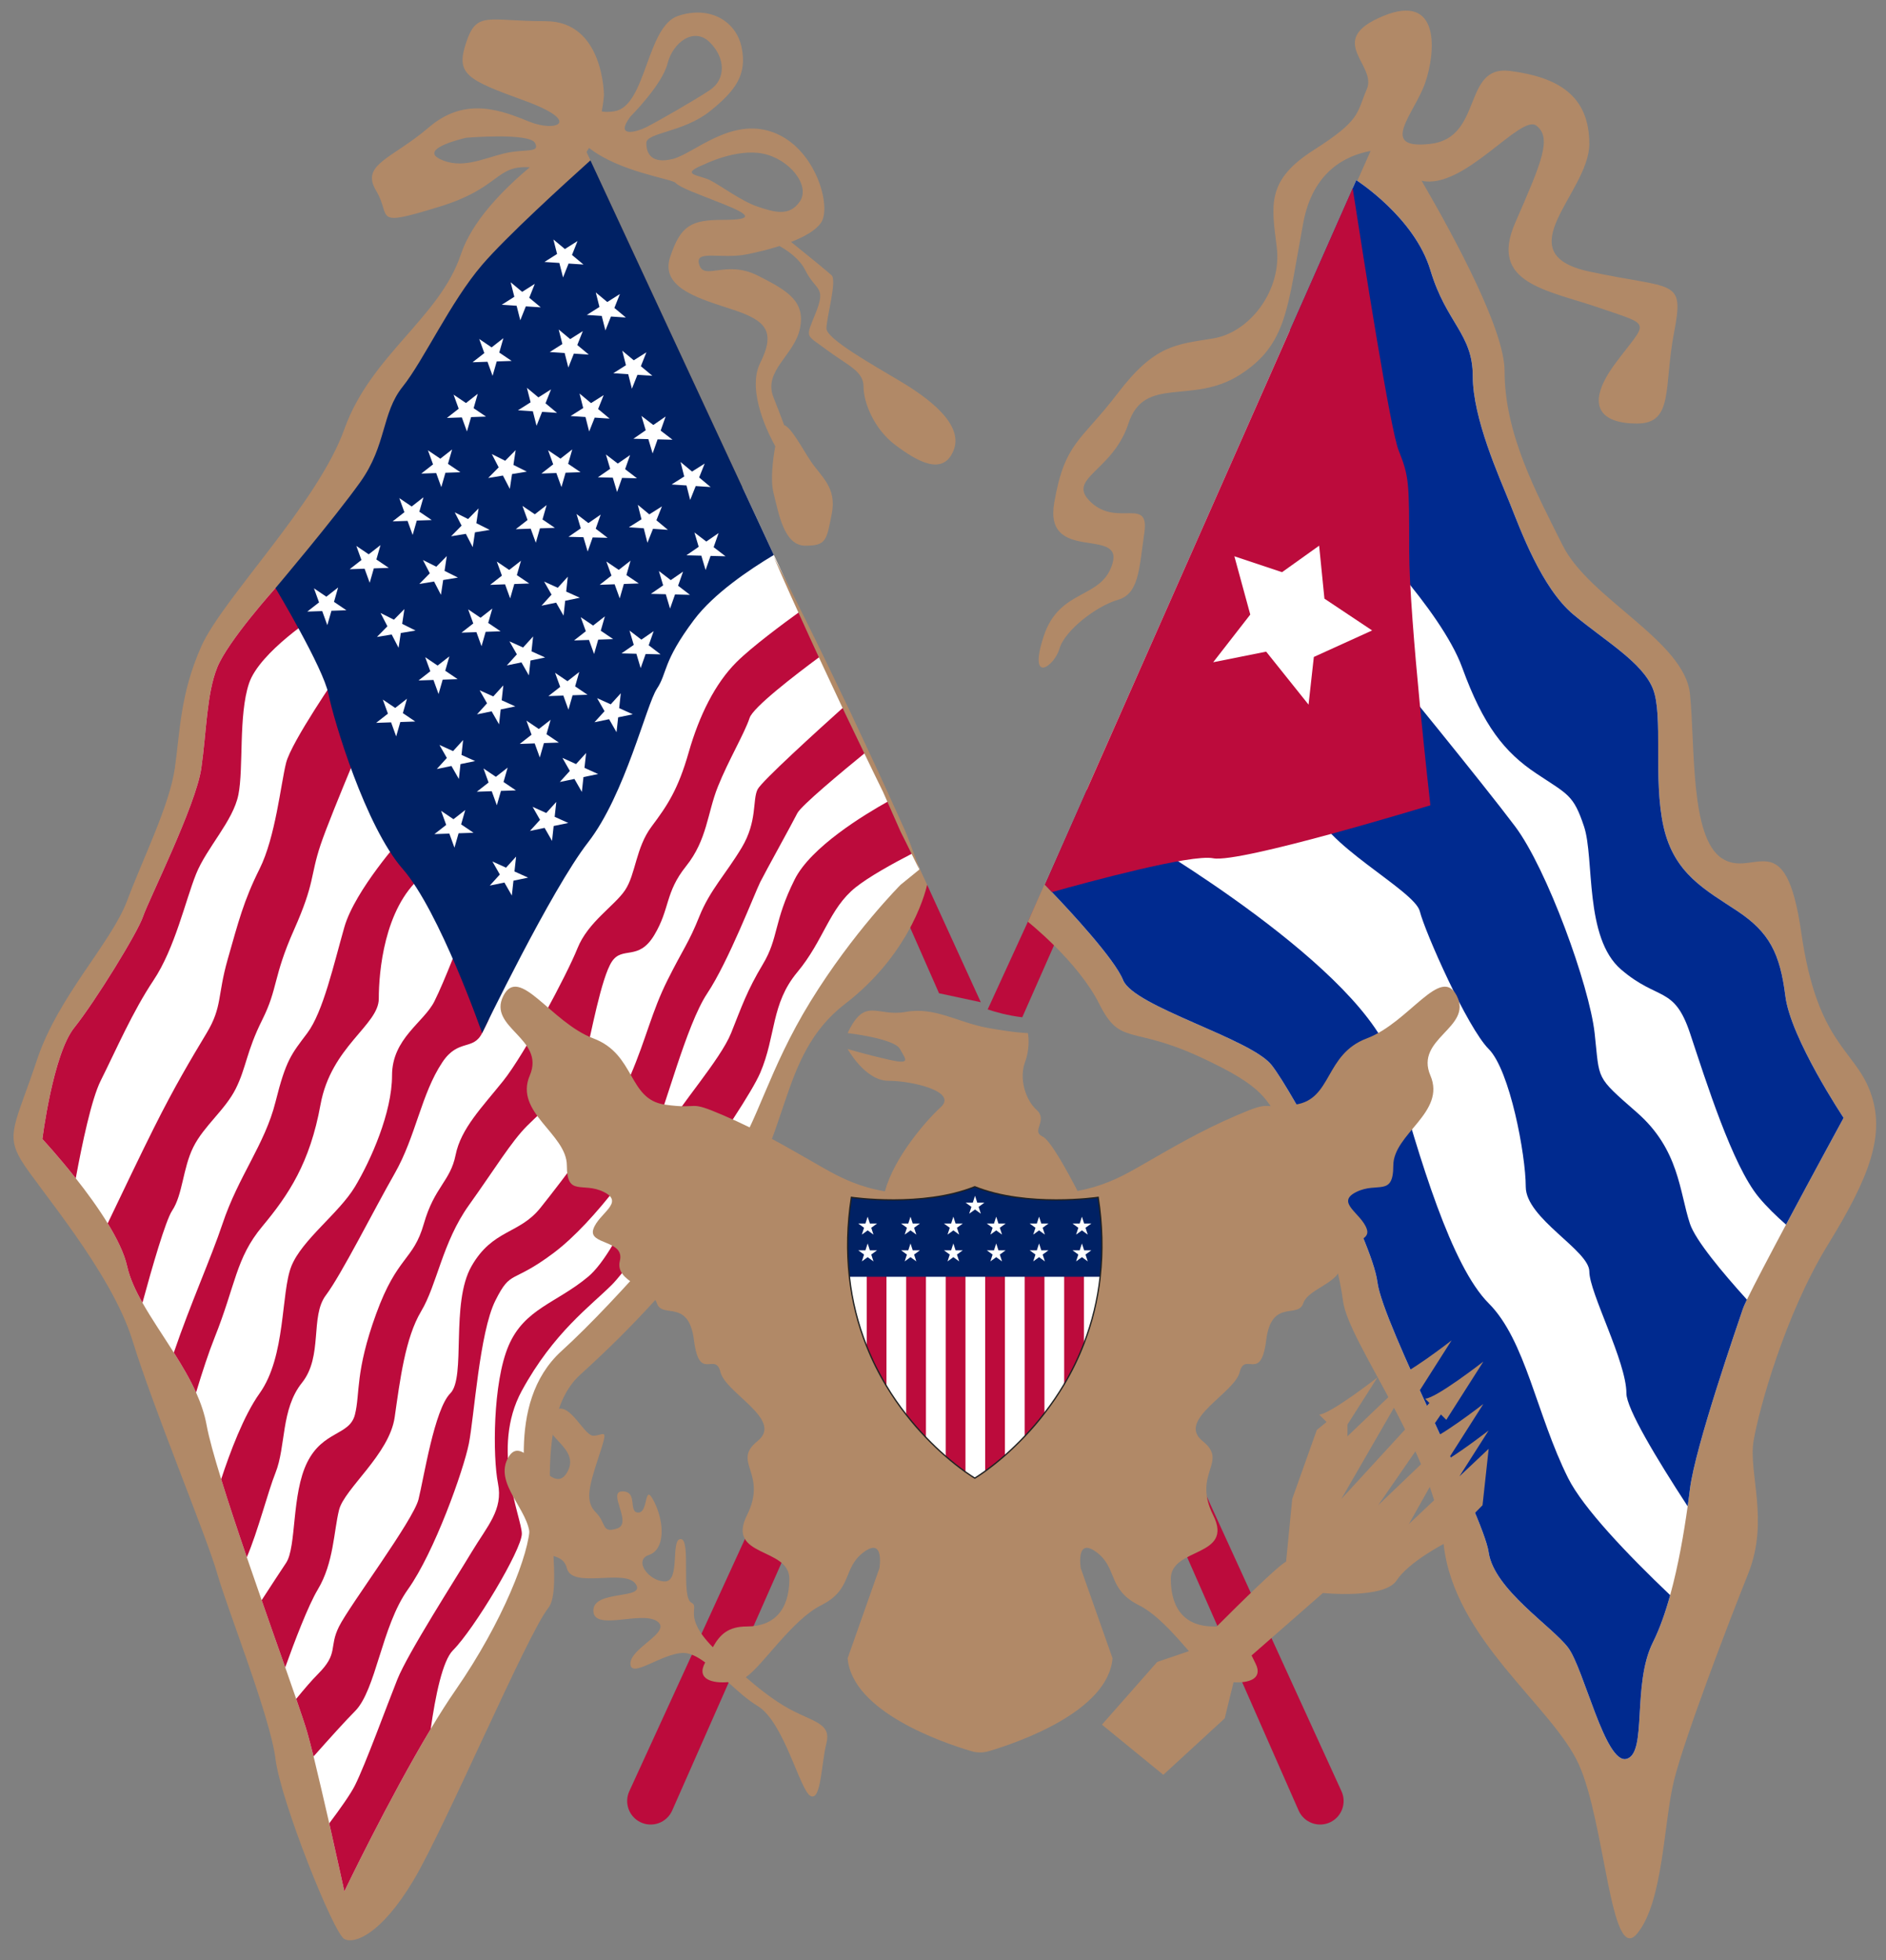
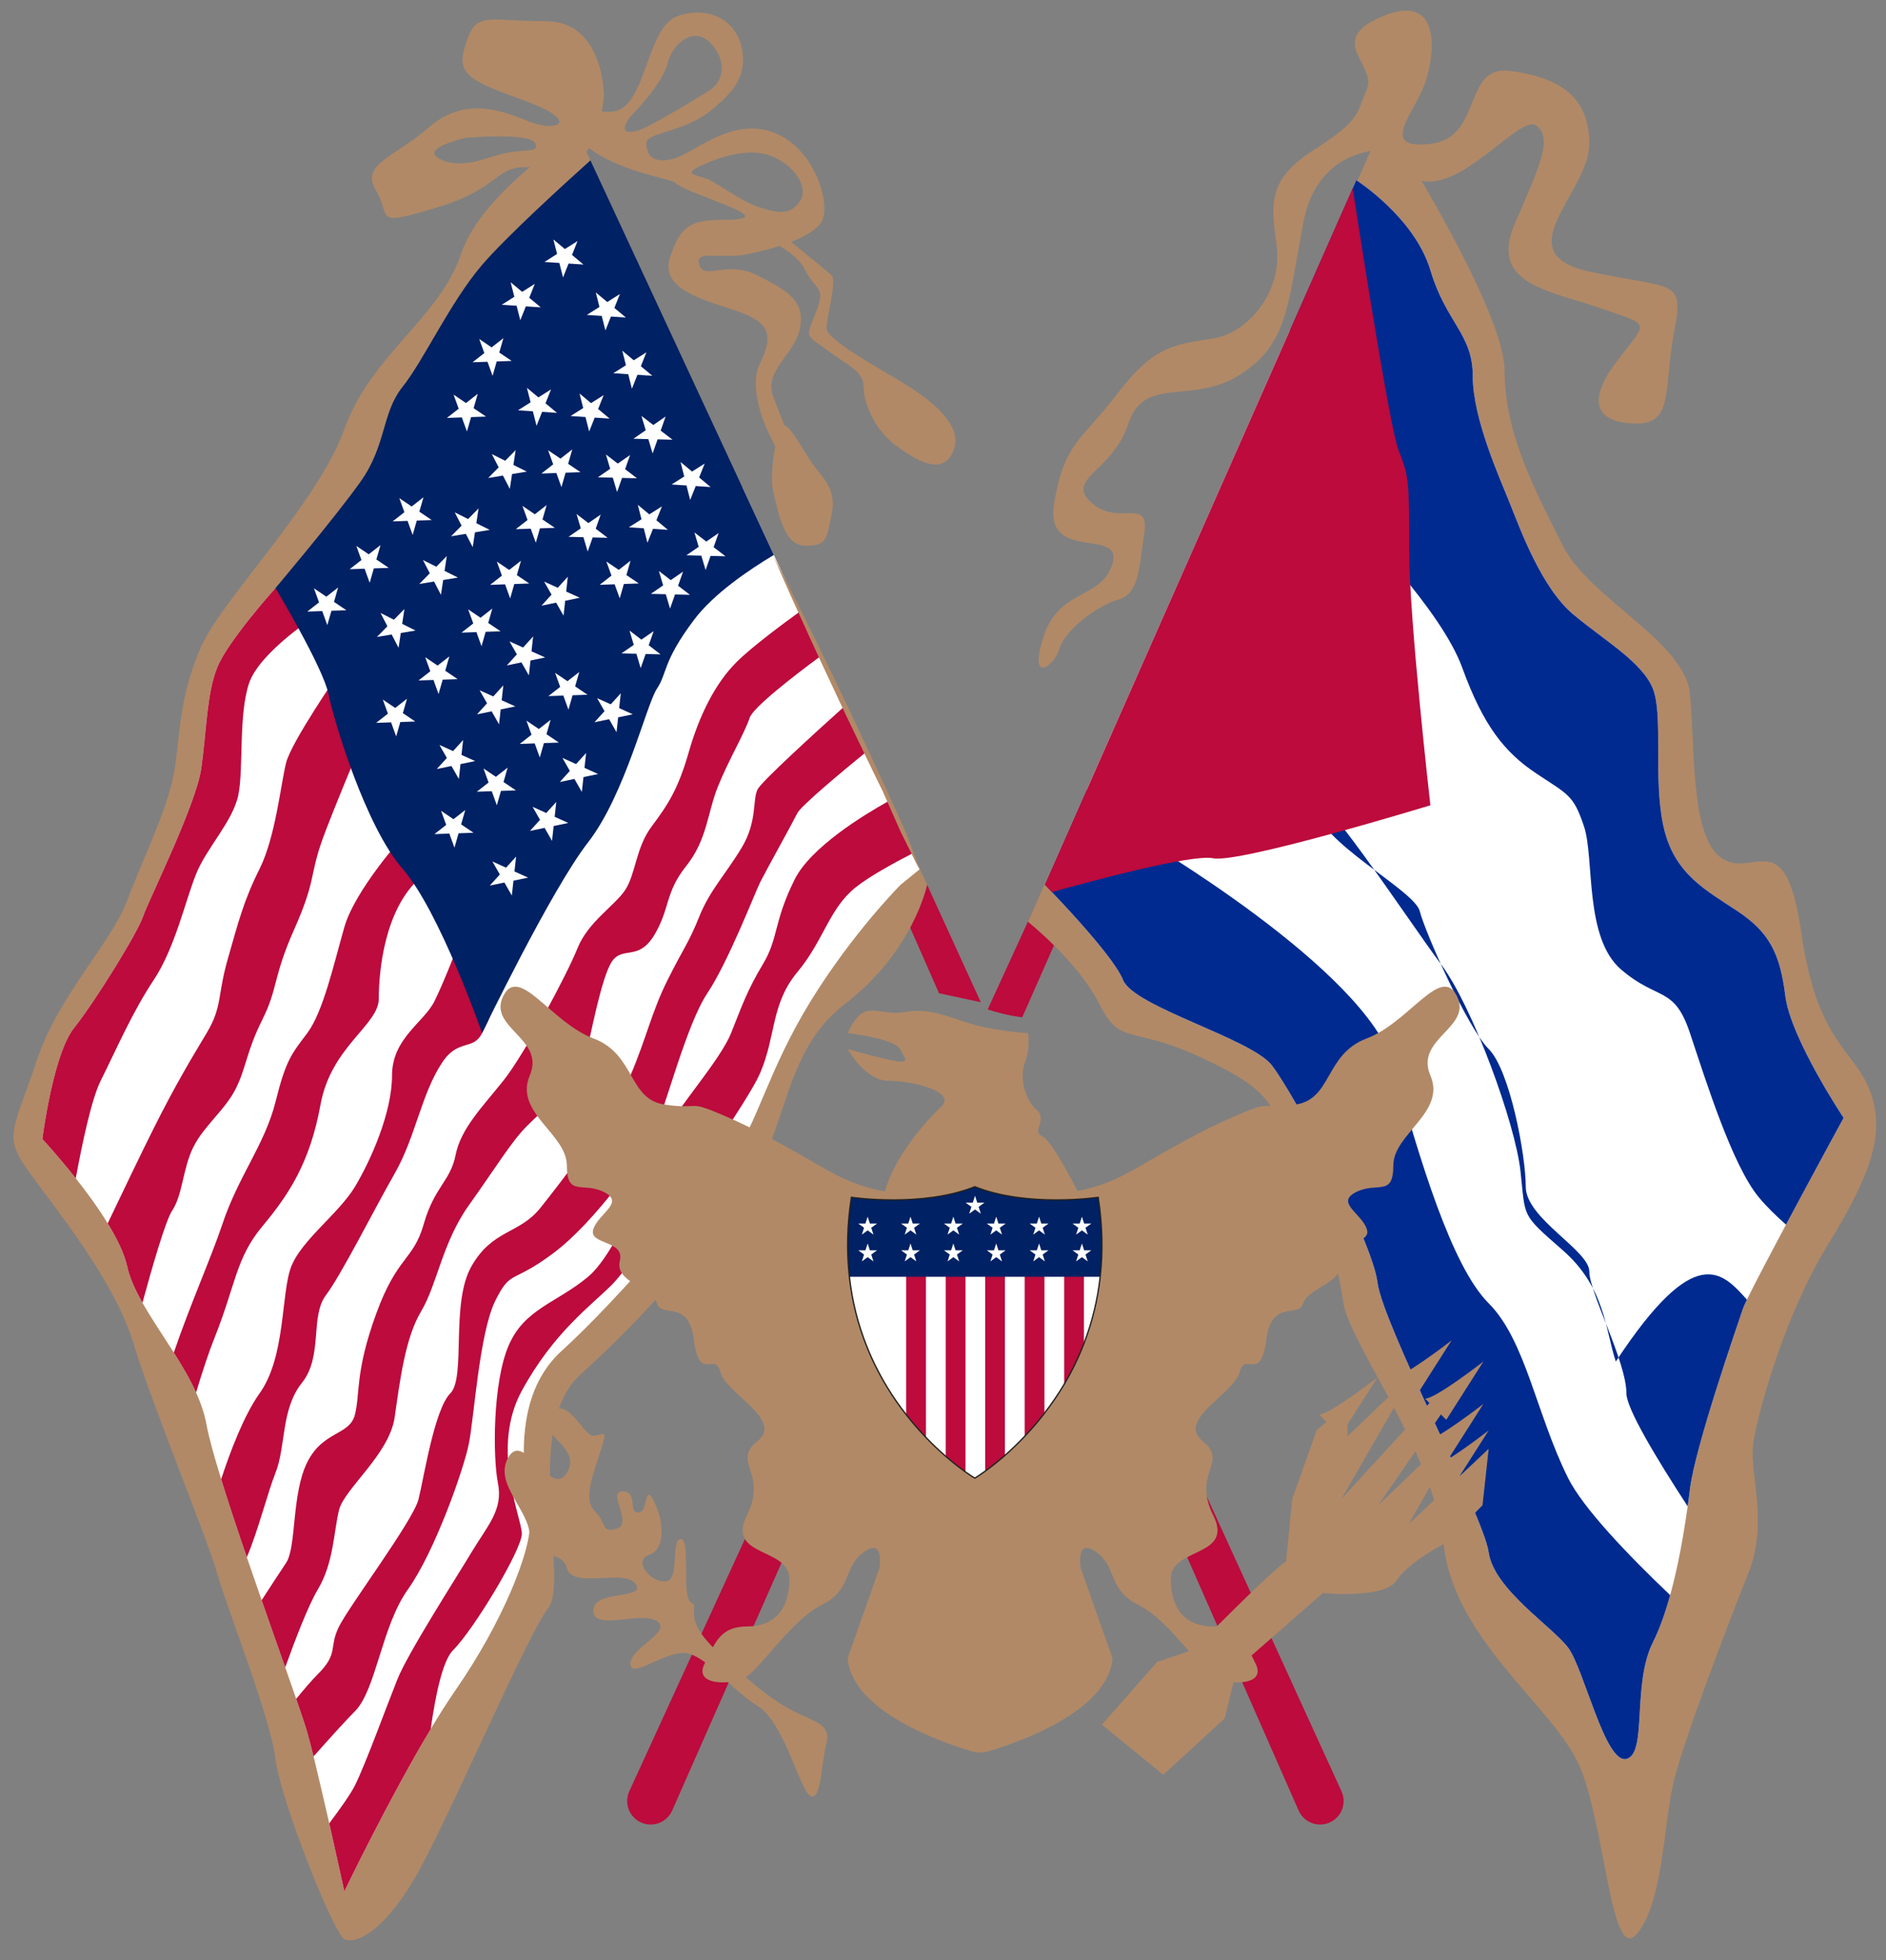
<svg xmlns="http://www.w3.org/2000/svg" version="1.1" id="레이어_1" x="0px" y="0px" viewBox="0 0 356 370" enable-background="new 0 0 356 370" xml:space="preserve">
  <rect x="0" y="0" width="356" height="370" fill="#808080" stroke="none" />
  <g>
    <g>
      <path fill="#BC0B3C" d="M192.961,192.013L204,167l-3.571-7l-13.995,30.53C187.854,191.011,190.211,191.687,192.961,192.013z" />
      <path fill="#BC0B3C" d="M182.475,199.166l-63.688,138.935c-0.997,2.174-0.09,4.747,2.049,5.817    c2.266,1.133,5.02,0.141,6.043-2.177l60.883-137.949L182.475,199.166z" />
    </g>
    <g>
      <polygon fill="#BC0B3C" points="185.136,189.172 175,167 170,171 177.252,187.483   " />
      <path fill="#BC0B3C" d="M253.219,338.104l-56.528-123.655l-4.237,7.582l52.67,119.704c1.021,2.321,3.777,3.315,6.045,2.181    C253.306,342.847,254.212,340.277,253.219,338.104z" />
    </g>
    <path fill="#B18967" d="M345,235c8-13,11-21,8-29s-10-9-13-30s-9-10-15-14s-5-21-6-31s-19-18-24-28s-11-21-11-33   c0-7.567-9.004-24.442-15.659-35.883c7.969,1.793,18.702-12.665,21.659-10.402c3,2.295,1,6.885-4,18.361s6,12.623,16,16.066   c10,3.443,9,2.295,3,10.328c-6,8.033-3,11.476,4,11.476s5-6.885,7-17.213c2-10.328,0-8.033-16-11.476c-16-3.443,0-14.918,0-24.099   s-6-12.623-15-13.771c-9-1.148-5,12.623-15,13.771c-10,1.148-3-5.738-1-11.476c2-5.738,3-17.213-8-12.623c-11,4.59-1,9.18-3,13.771   s-1,5.738-10,11.476c-9,5.738-8,10.328-7,18.361c1,8.033-5,16.066-12,17.213c-7,1.148-11,1.148-18,10.328s-10,9.18-12,20.656   s13,4.59,11,11.476s-10,4.59-13,13.771s2,5.738,3,2.295c1-3.443,7-8.033,11-9.18c4-1.148,4-5.738,5-12.623s-5-1.148-10-5.738   s4-5.738,7-14.918s12-3.443,21-9.18c9-5.738,9-12.623,12-28.689c1.825-9.772,8.085-12.747,12.713-13.581L194.02,173.981   c0,0,9.48,7.519,13.48,15.519s6,4,19,10s12,8,16,13s10,25,11,33s17,28,19,46S293,322,298,333s6,38,11,32s5-21,7-29s10-29,14-39   s0-19,1-25S337,248,345,235z" />
    <path fill="#B18967" d="M170,72c-5-3-14-8-14-10s2-9,1-10c-0.618-0.618-4.668-3.906-7.676-6.33c2.538-0.987,4.702-2.209,5.676-3.67   c2-3-1-14-9-17s-15,4-19,5s-5-1-5-3s7-2,12-6s7-7,6-12s-6-8-12-6s-6,17-12,18c-1.027,0.171-1.805,0.157-2.414,0.032   C113.921,19.262,114,18,114,18s0-14-11-14S90,2,88,8s0,7,11,11s6,6,1,4s-12-5-19,1s-13,7-10,12s-1,7,12,3   c11.492-3.536,10.487-7.849,17.005-7.422C94.875,35.865,89.068,41.797,87,48c-4,12-17,19-22,33s-23,32-27,41s-4,16-5,23s-6,17-9,25   s-13,18-17,30s-6,14-3,19s17,21,21,34s14,37,16,44s10,27,11,35s11,33,13,34s7-1,13-11s21.5-46.5,25.5-51.5s-5-34,6-44s16-16,28-30   s9-30,22-40S175,167,175,167l-1.37-2.95l-27.56-59.3L140.14,92l-28.69-61.73l-0.739-1.589c0.169-0.247,0.332-0.498,0.485-0.759   c5.651,4.492,15.548,5.822,16.304,6.578c1,1,4,2,9,4s6,3,0,3s-8,1-10,7s6,8,12,10s8,4,5,10c-2.703,5.406,1.898,14.055,2.836,15.716   C145.864,86.896,145.41,90.64,146,93c1,4,2,10,6,10s4-1,5-6s-2-7-4-10c-1.524-2.286-3.626-6.302-4.984-6.763   c-0.49-1.329-1.161-3.098-2.016-5.237c-2-5,4-8,5-13s-2-7-8-10s-10,1-11-2s4-1,9-2c1.887-0.377,4.059-0.898,6.14-1.56   c1.776,1,3.839,2.517,4.86,4.56c2,4,4,3,2,8s-2,4,2,7s7,4,7,7s2,8,6,11s9,6,11,1S175,75,170,72z M95,29c-4,1-8,3-12,1s5-4,5-4   s12-1,13,1S99,28,95,29z M119,22c0,0,6-6,7-10s5-7,8-4s3,7,0,9s-10,6-12,7S116,26,119,22z M143,39c-3-1-7-4-9-5s-6-1-1-3   c0,0,6-3,11-2s9,6,7,9S146,40,143,39z" />
    <path fill="#FFFFFF" d="M173.63,164.05L170,167c0,0-9,9-17,22s-10,23-15,30s-21,26-32,36s-6,28-6,33s-5,18-14,31   c-1.51,2.17-3.1,4.69-4.7,7.36C73.32,339.66,65,357,65,357s-1.31-6.02-2.85-12.84c-0.99-4.33-2.07-8.99-2.96-12.63   c-0.46-1.82-0.86-3.39-1.19-4.53c-0.35-1.22-1.09-3.44-2.09-6.33c-0.61-1.76-1.31-3.76-2.07-5.95c-1.35-3.82-2.89-8.18-4.45-12.68   c-0.94-2.68-1.88-5.41-2.8-8.1v-0.01c-1.79-5.24-3.49-10.34-4.84-14.72c0,0,0,0,0-0.01c-1.33-4.3-2.33-7.89-2.75-10.2   c-0.38-2.09-1.08-4.14-1.99-6.16c-1.16-2.57-2.64-5.08-4.2-7.53c-2.04-3.24-4.21-6.38-5.92-9.41c-1.34-2.36-2.39-4.66-2.89-6.9   c-0.53-2.4-1.92-5.23-3.67-8.09c-1.81-2.95-3.99-5.93-6.03-8.5C10.93,218.14,8,215,8,215s2-16,6-21s12-18,13-21s10-21,11-28   s1-14,3-19s11-15,11-15l4.87-2.2L94,92h46.14l5.93,12.75l4.95,10.66l3.91,8.41l4.43,9.53v0.01l4.03,8.66l4.29,9.22l4.57,9.83   L173.63,164.05z" />
    <path fill="#BC0B3C" d="M60,116c0,0-11,7-13,13s-1,16-2,21s-6,10-8,15s-4,14-8,20s-7,13-10,19c-1.72,3.44-3.49,11.85-4.7,18.41   C10.93,218.14,8,215,8,215s2-16,6-21s12-18,13-21s10-21,11-28s1-14,3-19s11-15,11-15l4.87-2.2L60,116z" />
    <path fill="#BC0B3C" d="M71.5,132.5c0,0-9,21-11,27s-1,7-5,16s-3,11-6,17s-3,9-5,13s-6,7-8,11s-2,9-4,12   c-1.24,1.86-3.83,10.85-5.61,17.4c-1.34-2.36-2.39-4.66-2.89-6.9c-0.53-2.4-1.92-5.23-3.67-8.09c2.87-6.02,6.5-13.58,8.67-17.91   c4-8,7-13,10-18s2-7,4-14s3-11,6-17s4-16,5-20s10-17,10-17L71.5,132.5z" />
    <path fill="#BC0B3C" d="M79.5,165.5c-7,6-8,18-8,23s-9,9-11,20s-6,17-11,23s-5,11-9,21c-1.1,2.75-2.31,6.43-3.49,10.34   c-1.16-2.57-2.64-5.08-4.2-7.53c3.09-9.09,7.06-17.93,9.19-24.31c3-9,8-15,10-23s3-9,6-13s5-13,7-20s11-17,11-17   S86.5,159.5,79.5,165.5z" />
    <path fill="#BC0B3C" d="M93,190c-0.749,2.747-1,3-2,5c-1.689,3.377-4.499,0.998-7.5,5.5c-4,6-5,14-9,21s-10,19-13,23S61,256,57,261   s-3,12-5,17c-1.42,3.55-3.34,11.11-5.41,15.93c-1.79-5.24-3.49-10.34-4.84-14.72c0,0,0,0,0-0.01c1.63-4.98,4.26-12.02,7.25-16.2   c5-7,4-19,6-24s9-10,12-15s7-14,7-21s6-10,8-14s5-12,5-12L93,190z" />
    <path fill="#BC0B3C" d="M154.93,123.82c-5.12,3.78-12.77,9.7-13.43,11.68c-1,3-4,8-6,13s-2,10-6,15s-3,8-6,13s-6,2-8,5s-4,14-5,18   s-8,10-11,13s-6,8-11,15s-6,15-9,20s-4,13-5,20S65,281,64,285s-1,10-4,15c-1.84,3.07-4.43,9.89-6.16,14.72   c-1.35-3.82-2.89-8.18-4.45-12.68c1.82-2.8,3.71-5.7,4.61-7.04c2-3,1-13,4-19s8-5,9-9s0-8,4-19s7-10,9-17s5-8,6-13s5-9,9-14   s12-20,14-25s7-8,9-11s2-8,5-12s5-7,7-14s5-13,9-17c2.89-2.89,8.9-7.34,12.02-9.59L154.93,123.82z" />
    <path fill="#BC0B3C" d="M163.39,142.02c-4.45,3.63-12.18,10.06-12.89,11.48c-1,2-6,11-7,13s-6,15-10,21s-8,22-10,26s-11,17-19,23   s-8,3-11,9s-4,22-5,27S82,293,77,300s-6,19-10,23c-1.62,1.62-4.71,5.03-7.81,8.53c-0.46-1.82-0.86-3.39-1.19-4.53   c-0.35-1.22-1.09-3.44-2.09-6.33c1.51-1.85,2.96-3.54,4.09-4.67c4-4,2-5,4-9s14-20,15-24s3-17,6-20s0-17,4-24s9-6,13-11   s14-18,17-25s4-12,7-18s4-7,6-12s5-8,8-13s2-9,3-11c0.76-1.52,11.32-11.11,16.36-15.64L163.39,142.02z" />
    <path fill="#BC0B3C" d="M172.25,161.07c-3.85,1.99-8.28,4.45-10.75,6.43c-5,4-6,10-11,16s-4,12-7,19s-24,36-28,40s-11,9-17,20   s0,24,0,27s-9,18-13,22c-1.96,1.96-3.32,8.6-4.2,14.86C73.32,339.66,65,357,65,357s-1.31-6.02-2.85-12.84   c2.06-2.74,4.04-5.54,4.85-7.16c2-4,6-15,8-20s11-19,14-24s6-8,5-13s-1-19,2-26s9-8,15-13s13-24,15-28s10-13,12-18s3-8,6-13   s2-8,6-16c3.05-6.11,13.1-12.21,17.68-14.76L172.25,161.07z" />
    <path fill="#002164" d="M146.07,104.75c-4.62,2.76-11.37,7.31-15.07,12.25c-6,8-5,10-7,13s-6,20-13,29s-20,36-20,36s-8-23-15-31   s-13-28-14-33s-10-20-10-20s11-13,16-20s4-13,8-18s9-16,15-23c4.56-5.32,15.48-15.26,20.45-19.73L146.07,104.75z" />
    <polygon fill="#FFFFFF" points="104.459,45.2 106.628,47.007 109.014,45.499 107.969,48.124 110.138,49.931 107.323,49.746    106.278,52.371 105.583,49.632 102.768,49.447 105.154,47.939  " />
-     <polygon fill="#FFFFFF" points="105.459,62.2 107.628,64.007 110.014,62.499 108.969,65.124 111.138,66.931 108.323,66.746    107.278,69.371 106.583,66.632 103.768,66.447 106.154,64.939  " />
    <polygon fill="#FFFFFF" points="112.459,55.2 114.628,57.007 117.014,55.499 115.969,58.124 118.138,59.931 115.323,59.746    114.278,62.371 113.583,59.632 110.768,59.447 113.154,57.939  " />
    <polygon fill="#FFFFFF" points="99.459,73.2 101.628,75.007 104.014,73.499 102.969,76.124 105.138,77.931 102.323,77.746    101.278,80.371 100.583,77.632 97.768,77.447 100.154,75.939  " />
    <polygon fill="#FFFFFF" points="92.832,85.705 95.355,86.971 97.336,84.96 96.914,87.754 99.438,89.02 96.654,89.48 96.233,92.274    94.934,89.765 92.15,90.225 94.131,88.214  " />
    <polygon fill="#FFFFFF" points="85.832,96.705 88.355,97.971 90.336,95.96 89.914,98.754 92.438,100.02 89.654,100.48    89.233,103.274 87.934,100.765 85.15,101.225 87.131,99.214  " />
    <polygon fill="#FFFFFF" points="79.832,105.705 82.355,106.971 84.336,104.96 83.914,107.754 86.438,109.02 83.654,109.48    83.233,112.274 81.934,109.765 79.15,110.225 81.131,108.214  " />
    <polygon fill="#FFFFFF" points="71.832,115.705 74.355,116.971 76.336,114.96 75.914,117.754 78.438,119.02 75.654,119.48    75.233,122.274 73.934,119.765 71.15,120.225 73.131,118.214  " />
    <polygon fill="#FFFFFF" points="114.37,85.782 116.611,87.499 118.934,85.895 117.996,88.56 120.237,90.278 117.416,90.208    116.479,92.873 115.673,90.164 112.853,90.094 115.175,88.49  " />
    <polygon fill="#FFFFFF" points="121.079,78.503 123.32,80.22 125.643,78.616 124.705,81.281 126.946,82.998 124.126,82.928    123.188,85.593 122.382,82.885 119.562,82.815 121.885,81.211  " />
    <polygon fill="#FFFFFF" points="108.823,97.017 111.064,98.734 113.386,97.131 112.449,99.796 114.69,101.513 111.869,101.443    110.931,104.108 110.126,101.399 107.306,101.329 109.628,99.726  " />
    <polygon fill="#FFFFFF" points="102.71,109.781 105.283,110.944 107.18,108.854 106.873,111.662 109.445,112.825 106.683,113.398    106.376,116.206 104.975,113.752 102.213,114.325 104.11,112.235  " />
    <polygon fill="#FFFFFF" points="96.164,121.057 98.736,122.22 100.633,120.13 100.326,122.938 102.899,124.101 100.136,124.674    99.829,127.482 98.429,125.028 95.667,125.601 97.564,123.511  " />
    <polygon fill="#FFFFFF" points="90.535,130.294 93.108,131.456 95.005,129.366 94.698,132.175 97.27,133.337 94.508,133.911    94.201,136.719 92.8,134.265 90.038,134.838 91.935,132.748  " />
    <polygon fill="#FFFFFF" points="82.949,140.611 85.521,141.774 87.418,139.684 87.111,142.492 89.684,143.655 86.921,144.228    86.614,147.036 85.214,144.582 82.452,145.155 84.349,143.065  " />
    <polygon fill="#FFFFFF" points="124.37,107.782 126.611,109.499 128.934,107.895 127.996,110.56 130.237,112.278 127.416,112.208    126.479,114.873 125.673,112.164 122.853,112.094 125.175,110.49  " />
    <polygon fill="#FFFFFF" points="131.079,100.503 133.32,102.22 135.643,100.616 134.705,103.281 136.946,104.998 134.126,104.928    133.188,107.593 132.382,104.885 129.562,104.815 131.885,103.211  " />
    <polygon fill="#FFFFFF" points="118.823,119.017 121.064,120.734 123.386,119.131 122.449,121.796 124.69,123.513 121.869,123.443    120.931,126.108 120.126,123.399 117.306,123.329 119.628,121.726  " />
    <polygon fill="#FFFFFF" points="112.71,131.781 115.283,132.944 117.18,130.854 116.873,133.662 119.445,134.825 116.683,135.398    116.376,138.206 114.975,135.752 112.213,136.325 114.11,134.235  " />
    <polygon fill="#FFFFFF" points="106.164,143.057 108.736,144.22 110.633,142.13 110.326,144.938 112.899,146.101 110.136,146.674    109.829,149.482 108.429,147.028 105.667,147.601 107.564,145.511  " />
    <polygon fill="#FFFFFF" points="100.535,152.294 103.108,153.456 105.005,151.366 104.698,154.175 107.27,155.337 104.508,155.911    104.201,158.719 102.8,156.265 100.038,156.838 101.935,154.748  " />
    <polygon fill="#FFFFFF" points="92.949,162.611 95.521,163.774 97.418,161.684 97.111,164.492 99.684,165.655 96.921,166.228    96.614,169.036 95.214,166.582 92.452,167.155 94.349,165.065  " />
    <polygon fill="#FFFFFF" points="96.392,53.281 98.561,55.088 100.947,53.58 99.901,56.205 102.071,58.011 99.255,57.827    98.21,60.451 97.515,57.712 94.7,57.528 97.086,56.02  " />
    <polygon fill="#FFFFFF" points="90.458,63.987 92.796,65.569 95.02,63.83 94.241,66.546 96.579,68.128 93.759,68.225 92.98,70.941    92.017,68.285 89.197,68.382 91.421,66.643  " />
    <polygon fill="#FFFFFF" points="85.617,74.492 87.955,76.073 90.179,74.335 89.4,77.051 91.738,78.632 88.919,78.729 88.14,81.445    87.176,78.789 84.357,78.886 86.581,77.148  " />
-     <polygon fill="#FFFFFF" points="80.777,84.997 83.115,86.578 85.339,84.84 84.56,87.555 86.898,89.137 84.078,89.234 83.299,91.95    82.336,89.294 79.516,89.391 81.74,87.653  " />
    <polygon fill="#FFFFFF" points="75.37,94.022 77.708,95.603 79.932,93.865 79.153,96.581 81.491,98.162 78.672,98.259    77.893,100.975 76.929,98.319 74.11,98.416 76.334,96.678  " />
    <polygon fill="#FFFFFF" points="67.261,103.047 69.599,104.628 71.823,102.89 71.044,105.606 73.382,107.187 70.562,107.284    69.783,110 68.82,107.344 66,107.441 68.224,105.703  " />
    <polygon fill="#FFFFFF" points="59.261,111.047 61.599,112.628 63.823,110.89 63.044,113.606 65.382,115.187 62.562,115.284    61.783,118 60.82,115.344 58,115.441 60.224,113.703  " />
    <polygon fill="#FFFFFF" points="117.459,66.2 119.628,68.007 122.014,66.499 120.969,69.124 123.138,70.931 120.323,70.746    119.278,73.371 118.583,70.632 115.768,70.447 118.154,68.939  " />
    <polygon fill="#FFFFFF" points="109.392,74.281 111.561,76.088 113.947,74.58 112.901,77.205 115.071,79.011 112.255,78.827    111.21,81.451 110.515,78.712 107.7,78.528 110.086,77.02  " />
    <polygon fill="#FFFFFF" points="103.458,84.987 105.796,86.569 108.02,84.83 107.241,87.546 109.579,89.128 106.759,89.225    105.98,91.941 105.017,89.285 102.197,89.382 104.421,87.643  " />
    <polygon fill="#FFFFFF" points="98.617,95.492 100.955,97.073 103.179,95.335 102.4,98.051 104.738,99.632 101.919,99.729    101.14,102.445 100.176,99.789 97.357,99.886 99.581,98.148  " />
    <polygon fill="#FFFFFF" points="93.777,105.997 96.115,107.578 98.339,105.84 97.56,108.555 99.898,110.137 97.078,110.234    96.299,112.95 95.336,110.294 92.516,110.391 94.74,108.653  " />
    <polygon fill="#FFFFFF" points="88.37,115.022 90.708,116.603 92.932,114.865 92.153,117.581 94.491,119.162 91.672,119.259    90.893,121.975 89.929,119.319 87.11,119.416 89.334,117.678  " />
    <polygon fill="#FFFFFF" points="80.261,124.047 82.599,125.628 84.823,123.89 84.044,126.606 86.382,128.187 83.562,128.284    82.783,131 81.82,128.344 79,128.441 81.224,126.703  " />
    <polygon fill="#FFFFFF" points="72.261,132.047 74.599,133.628 76.823,131.89 76.044,134.606 78.382,136.187 75.562,136.284    74.783,139 73.82,136.344 71,136.441 73.224,134.703  " />
    <polygon fill="#FFFFFF" points="128.459,87.2 130.628,89.007 133.014,87.499 131.969,90.124 134.138,91.931 131.323,91.746    130.278,94.371 129.583,91.632 126.768,91.447 129.154,89.939  " />
    <polygon fill="#FFFFFF" points="120.392,95.281 122.561,97.088 124.947,95.58 123.901,98.205 126.071,100.011 123.255,99.827    122.21,102.451 121.515,99.712 118.7,99.528 121.086,98.02  " />
    <polygon fill="#FFFFFF" points="114.458,105.987 116.796,107.569 119.02,105.83 118.241,108.546 120.579,110.128 117.759,110.225    116.98,112.941 116.017,110.285 113.197,110.382 115.421,108.643  " />
-     <polygon fill="#FFFFFF" points="109.617,116.492 111.955,118.073 114.179,116.335 113.4,119.051 115.738,120.632 112.919,120.729    112.14,123.445 111.176,120.789 108.357,120.886 110.581,119.148  " />
    <polygon fill="#FFFFFF" points="104.777,126.997 107.115,128.578 109.339,126.84 108.56,129.555 110.898,131.137 108.078,131.234    107.299,133.95 106.336,131.294 103.516,131.391 105.74,129.653  " />
    <polygon fill="#FFFFFF" points="99.37,136.022 101.708,137.603 103.932,135.865 103.153,138.581 105.491,140.162 102.672,140.259    101.893,142.975 100.929,140.319 98.11,140.416 100.334,138.678  " />
    <polygon fill="#FFFFFF" points="91.261,145.047 93.599,146.628 95.823,144.89 95.044,147.606 97.382,149.187 94.562,149.284    93.783,152 92.82,149.344 90,149.441 92.224,147.703  " />
    <polygon fill="#FFFFFF" points="83.261,153.047 85.599,154.628 87.823,152.89 87.044,155.606 89.382,157.187 86.562,157.284    85.783,160 84.82,157.344 82,157.441 84.224,155.703  " />
    <path fill="#FFFFFF" d="M348,211c0,0-5.71,10.47-10.87,20.15c-3.11,5.83-6.02,11.36-7.38,14.16c-0.39,0.81-0.65,1.39-0.75,1.69   c-1,3-9,26-10,34c-0.13,1.03-0.27,2.15-0.44,3.32c-0.7,5.02-1.75,11.17-3.3,16.77c-0.9,3.26-1.98,6.35-3.26,8.91c-4,8-1,21-5,22   s-8-17-11-21s-14-11-15-18s-20-43-21-51s-16-36-20-41s-26-11-28-16c-1.6-4-10.1-13.12-13.44-16.61c-0.83-0.87-1.34-1.39-1.34-1.39   l7.91-17.89l38.35-86.78l11.85-26.81L256,34c0,0,11,7,14,17s8,12,8,20s5,19,7,24s6,16,12,21s13,9,15,14s0,17,2,26s8,12,14,16   s8,8,9,16S348,211,348,211z" />
    <path fill="#002A8F" d="M348,211c0,0-5.71,10.47-10.87,20.15c-1.84-1.61-3.66-3.38-5.13-5.15c-5-6-10-22-13-31s-6-6-13-12   s-5-21-7-27s-3-6-9-10s-10-9-14-20s-20-27-20-27l-12.52-36.67l11.85-26.81L256,34c0,0,11,7,14,17s8,12,8,20s5,19,7,24s6,16,12,21   s13,9,15,14s0,17,2,26s8,12,14,16s8,8,9,16S348,211,348,211z" />
-     <path fill="#002A8F" d="M329.75,245.31c-0.39,0.81-0.65,1.39-0.75,1.69c-1,3-9,26-10,34c-0.13,1.03-0.27,2.15-0.44,3.32   C312.64,275.24,307,265.85,307,263c0-6-7-19-7-23s-12-10-12-16s-3-22-7-26s-12-22-13-26s-19-13-20-20s14-26,14-26s18,22,24,30   s14,30,15,39s0,8,8,15s8,15,10,21C320.04,234.11,325.11,240.18,329.75,245.31z" />
+     <path fill="#002A8F" d="M329.75,245.31c-0.39,0.81-0.65,1.39-0.75,1.69c-1,3-9,26-10,34c-0.13,1.03-0.27,2.15-0.44,3.32   C312.64,275.24,307,265.85,307,263c0-6-7-19-7-23s-12-10-12-16s-3-22-7-26s-12-22-13-26s-19-13-20-20s18,22,24,30   s14,30,15,39s0,8,8,15s8,15,10,21C320.04,234.11,325.11,240.18,329.75,245.31z" />
    <path fill="#002A8F" d="M315.26,301.09c-0.9,3.26-1.98,6.35-3.26,8.91c-4,8-1,21-5,22s-8-17-11-21s-14-11-15-18s-20-43-21-51   s-16-36-20-41s-26-11-28-16c-1.6-4-10.1-13.12-13.44-16.61c-0.83-0.87-1.34-1.39-1.34-1.39l7.91-17.89L215,158c0,0,43,25,48,43   s11,38,18,45s9,21,15,33C298.83,284.65,307.19,293.41,315.26,301.09z" />
    <path fill="#BC0B3C" d="M270,152c0,0-36,11-41,10c-4.13-0.83-23.71,4.5-30.44,6.39c-0.83-0.87-1.34-1.39-1.34-1.39l58.11-131.48   c2.22,14.4,7.14,45.65,8.67,49.48c2,5,2,6,2,19S270,152,270,152z" />
-     <polygon fill="#FFFFFF" points="233,105 242,108 249,103 250,113 259,119 248,124 247,133 239,123 229,125 236,116  " />
    <path fill="#B18967" d="M281,270c0,0-4.311,3.352-7.629,5.417L280,265c0,0-9,7-11,7l1.865,1.865l-10.722,10.251l11.842-17.132   L273,268l7-11c0,0-9,7-11,7l0.819,0.819l-16.629,18.114l11.98-20.763L267,264l7-11c0,0-9,7-11,7l1.444,1.444l-10.095,9.656v-2.22   L260,260c0,0-9,7-11,7l1.405,1.405l-1.85,1.511l-4.635,13.017l-1.159,11.833c-1.515,0.773-8.474,7.613-13.114,12.259   C229.437,307.013,229.227,307,229,307c-5,0-8-3-8-9s12-4,8-12s3-10-2-14s6-9,7-13s4,2,5-6s6-4,7-7s8-4,7-8s6-3,5-6s-6-5-2-7   s7,1,7-5s10-10,7-17s8-9,5-15s-9,5-17,8s-6.5,11.5-13.5,12.5s-4-1-11,2s-12,6-19,10c-3.479,1.988-6.712,3.481-11.108,4.297   c-1.948-3.776-5.15-9.626-6.624-10.297c-2.195-1,1.098-3-1.098-5s-3.293-6-2.195-9c1.098-3,0.549-5.5,0.549-5.5s-2.195,0-7.683-1   c-5.488-1-9.878-4-15.366-3c-5.488,1-7.683-3-10.976,4c0,0,8.781,1,9.878,3s2.195,3-2.195,2S160,198,160,198s3.293,6,7.683,6   s13.171,2,9.878,5c-2.818,2.568-8.839,9.53-10.519,15.873c-4.618-0.797-7.95-2.321-11.542-4.373c-7-4-12-7-19-10s-4-1-11-2   S120,199,112,196s-14-14-17-8s8,8,5,15s7,11,7,17s3,3,7,5s-1,4-2,7s6,2,5,6s6,5,7,8s6-1,7,7s4,2,5,6s12,9,7,13s2,6-2,14s8,6,8,12   s-3,9-8,9c-3.596,0-5.122,1.556-6.44,3.916c-5.835-5.932-2.329-7.55-4.06-8.416c-2-1,0-12-2-12s0,8-3,8s-6-4-3-5s3-6,1-10s-1,2-3,2   s0-4-3-4s2,6-1,7s-2-1-4-3S111,281,113,275s1-4-1-4s-5-8-8-4s6,6,3,11s-8-8-11-3s4,10,4,15s6,2,7,6s11,0,13,3s-8,1-8,5s9,0,12,2   s-5,5-5,8s6-2,10-2c1.277,0,2.657,0.717,4.105,1.786c0.001,0.003,0.001,0.006,0.002,0.009c-1.753,3.192,1.37,3.969,4.311,3.713   c1.825,1.673,3.703,3.364,5.582,4.491c5,3,8,16,10,17s2-6,3-10s-3-4-8-7c-2.658-1.595-5.309-3.75-7.216-5.424   c3.184-2.153,8.697-10.817,14.216-13.576c6-3,4-7,8-10s3,3,3,3l-6,17c0.841,10.086,17.93,15.934,23.36,17.542   c1.075,0.319,2.205,0.319,3.281,0c5.429-1.608,22.519-7.456,23.36-17.542l-6-17c0,0-1-6,3-3s2,7,8,10   c3.308,1.654,6.613,5.433,9.418,8.661l-5.99,2.039L208,325.533L219.587,335l11.587-10.65l1.67-6.824   c2.795,0.182,5.619-0.598,4.155-3.526c-0.265-0.529-0.511-1.039-0.752-1.529l13.467-11.788c0,0,11.587,1.183,13.905-2.367   c2.318-3.55,9.27-7.1,9.27-7.1l6.952-7.1l1.159-10.65l-5.514,5.198L281,270z M272.777,275.777   c-0.075,0.045-0.155,0.095-0.229,0.138l0.132-0.235L272.777,275.777z M265.937,287.667l5.303-9.427l2.279,2.279L265.937,287.667z" />
    <path fill="#FFFFFF" d="M207.67,241c-0.51,4.63-1.61,8.83-3.07,12.6c-1.07,2.8-2.35,5.36-3.73,7.69c-1.18,1.99-2.44,3.81-3.72,5.46   c-1.24,1.62-2.5,3.07-3.73,4.36c-1.31,1.38-2.57,2.58-3.73,3.6c-1.46,1.28-2.75,2.27-3.73,2.98C184.74,278.57,184,279,184,279   s-0.66-0.39-1.76-1.17c-0.95-0.68-2.25-1.66-3.73-2.95c-1.15-1-2.42-2.19-3.73-3.56c-1.22-1.27-2.48-2.71-3.73-4.31   c-1.28-1.62-2.54-3.42-3.72-5.39c-1.37-2.27-2.64-4.77-3.73-7.51c-1.56-3.89-2.73-8.26-3.27-13.11c-0.51-4.57-0.46-9.57,0.38-15   c0,0,13.31,2,23.29-2c9.98,4,23.29,2,23.29,2C208.13,231.43,208.18,236.43,207.67,241z" />
-     <path fill="#BC0B3C" d="M167.33,238v23.62c-1.37-2.27-2.64-4.77-3.73-7.51V238H167.33z" />
    <path fill="#BC0B3C" d="M174.78,238v33.32c-1.22-1.27-2.48-2.71-3.73-4.31V238H174.78z" />
    <path fill="#BC0B3C" d="M182.24,238v39.83c-0.95-0.68-2.25-1.66-3.73-2.95V238H182.24z" />
    <path fill="#BC0B3C" d="M189.69,238v36.71c-1.46,1.28-2.75,2.27-3.73,2.98V238H189.69z" />
    <path fill="#BC0B3C" d="M197.15,238v28.75c-1.24,1.62-2.5,3.07-3.73,4.36V238H197.15z" />
    <path fill="#BC0B3C" d="M204.6,238v15.6c-1.07,2.8-2.35,5.36-3.73,7.69V238H204.6z" />
    <path fill="#002164" d="M207.67,241h-47.34c-0.51-4.57-0.46-9.57,0.38-15c0,0,13.31,2,23.29-2c9.98,4,23.29,2,23.29,2   C208.13,231.43,208.18,236.43,207.67,241z" />
    <polygon fill="#FFFFFF" points="163.778,229.654 164.198,230.946 165.556,230.946 164.457,231.745 164.877,233.037    163.778,232.238 162.679,233.037 163.099,231.745 162,230.946 163.358,230.946  " />
    <polygon fill="#FFFFFF" points="171.867,229.654 172.287,230.946 173.645,230.946 172.546,231.745 172.966,233.037    171.867,232.238 170.768,233.037 171.188,231.745 170.089,230.946 171.447,230.946  " />
    <polygon fill="#FFFFFF" points="179.956,229.654 180.375,230.946 181.734,230.946 180.635,231.745 181.055,233.037    179.956,232.238 178.857,233.037 179.276,231.745 178.177,230.946 179.536,230.946  " />
    <polygon fill="#FFFFFF" points="188.044,229.654 188.464,230.946 189.823,230.946 188.724,231.745 189.143,233.037    188.044,232.238 186.945,233.037 187.365,231.745 186.266,230.946 187.625,230.946  " />
    <polygon fill="#FFFFFF" points="184.044,225.708 184.464,227 185.823,227 184.724,227.798 185.143,229.09 184.044,228.292    182.945,229.09 183.365,227.798 182.266,227 183.625,227  " />
    <polygon fill="#FFFFFF" points="196.133,229.654 196.553,230.946 197.911,230.946 196.812,231.745 197.232,233.037    196.133,232.238 195.034,233.037 195.454,231.745 194.355,230.946 195.713,230.946  " />
    <polygon fill="#FFFFFF" points="204.222,229.654 204.642,230.946 206,230.946 204.901,231.745 205.321,233.037 204.222,232.238    203.123,233.037 203.543,231.745 202.444,230.946 203.802,230.946  " />
    <polygon fill="#FFFFFF" points="163.778,234.708 164.198,236 165.556,236 164.457,236.798 164.877,238.09 163.778,237.292    162.679,238.09 163.099,236.798 162,236 163.358,236  " />
    <polygon fill="#FFFFFF" points="171.867,234.708 172.287,236 173.645,236 172.546,236.798 172.966,238.09 171.867,237.292    170.768,238.09 171.188,236.798 170.089,236 171.447,236  " />
    <polygon fill="#FFFFFF" points="179.956,234.708 180.375,236 181.734,236 180.635,236.798 181.055,238.09 179.956,237.292    178.857,238.09 179.276,236.798 178.177,236 179.536,236  " />
    <polygon fill="#FFFFFF" points="188.044,234.708 188.464,236 189.823,236 188.724,236.798 189.143,238.09 188.044,237.292    186.945,238.09 187.365,236.798 186.266,236 187.625,236  " />
    <polygon fill="#FFFFFF" points="196.133,234.708 196.553,236 197.911,236 196.812,236.798 197.232,238.09 196.133,237.292    195.034,238.09 195.454,236.798 194.355,236 195.713,236  " />
    <polygon fill="#FFFFFF" points="204.222,234.708 204.642,236 206,236 204.901,236.798 205.321,238.09 204.222,237.292    203.123,238.09 203.543,236.798 202.444,236 203.802,236  " />
    <g>
      <path fill="#212121" d="M184,279.145l-0.063-0.037c-0.007-0.004-0.677-0.401-1.769-1.176c-1.281-0.916-2.54-1.911-3.74-2.958    c-1.289-1.121-2.547-2.321-3.738-3.567c-1.296-1.349-2.554-2.802-3.739-4.319c-1.352-1.712-2.607-3.53-3.729-5.402    c-1.449-2.401-2.707-4.934-3.739-7.528c-1.667-4.157-2.77-8.579-3.278-13.143c-0.541-4.845-0.413-9.903,0.38-15.033l0.019-0.123    l0.123,0.019c0.133,0.021,13.392,1.951,23.225-1.992l0.046-0.019l0.046,0.019c9.834,3.941,23.093,2.015,23.225,1.992l0.123-0.019    l0.019,0.123c0.794,5.129,0.922,10.187,0.381,15.033c-0.478,4.343-1.514,8.592-3.078,12.631c-0.995,2.607-2.253,5.201-3.738,7.709    c-1.107,1.869-2.362,3.711-3.729,5.473c-1.158,1.514-2.416,2.984-3.738,4.37c-1.22,1.285-2.478,2.499-3.737,3.607    c-1.216,1.066-2.474,2.071-3.74,2.988c-1.211,0.873-1.963,1.312-1.97,1.316L184,279.145z M160.815,226.141    c-0.773,5.066-0.895,10.061-0.361,14.846c0.506,4.541,1.604,8.94,3.262,13.077c1.027,2.582,2.279,5.103,3.721,7.492    c1.116,1.863,2.365,3.673,3.711,5.377c1.18,1.511,2.433,2.958,3.723,4.301c1.186,1.241,2.438,2.436,3.721,3.552    c1.195,1.042,2.447,2.032,3.721,2.943c0.891,0.632,1.498,1.01,1.688,1.126c0.203-0.123,0.886-0.544,1.886-1.266    c1.26-0.912,2.512-1.912,3.722-2.973c1.255-1.104,2.507-2.313,3.721-3.592c1.316-1.38,2.568-2.844,3.722-4.351    c1.36-1.755,2.609-3.588,3.712-5.447c1.478-2.496,2.729-5.077,3.72-7.672c1.557-4.019,2.588-8.247,3.063-12.568l0,0    c0.534-4.787,0.412-9.781-0.36-14.846c-1.372,0.188-13.803,1.731-23.186-2.006C174.619,227.872,162.186,226.328,160.815,226.141z" />
    </g>
    <path fill="#B18967" d="M146,105c2.52,4.828,4.94,9.703,7.346,14.586c2.408,4.881,4.734,9.801,7.105,14.7   c2.298,4.933,4.635,9.848,6.896,14.799l3.374,7.435c1.092,2.494,2.214,5.973,3.279,8.48c-1.269-2.41-2.758-5.577-4-8l-3.347-7.585   c-2.405-4.883-4.735-9.801-7.104-14.701c-2.296-4.935-4.636-9.848-6.895-14.8C150.393,114.963,148.147,110.005,146,105z" />
  </g>
</svg>